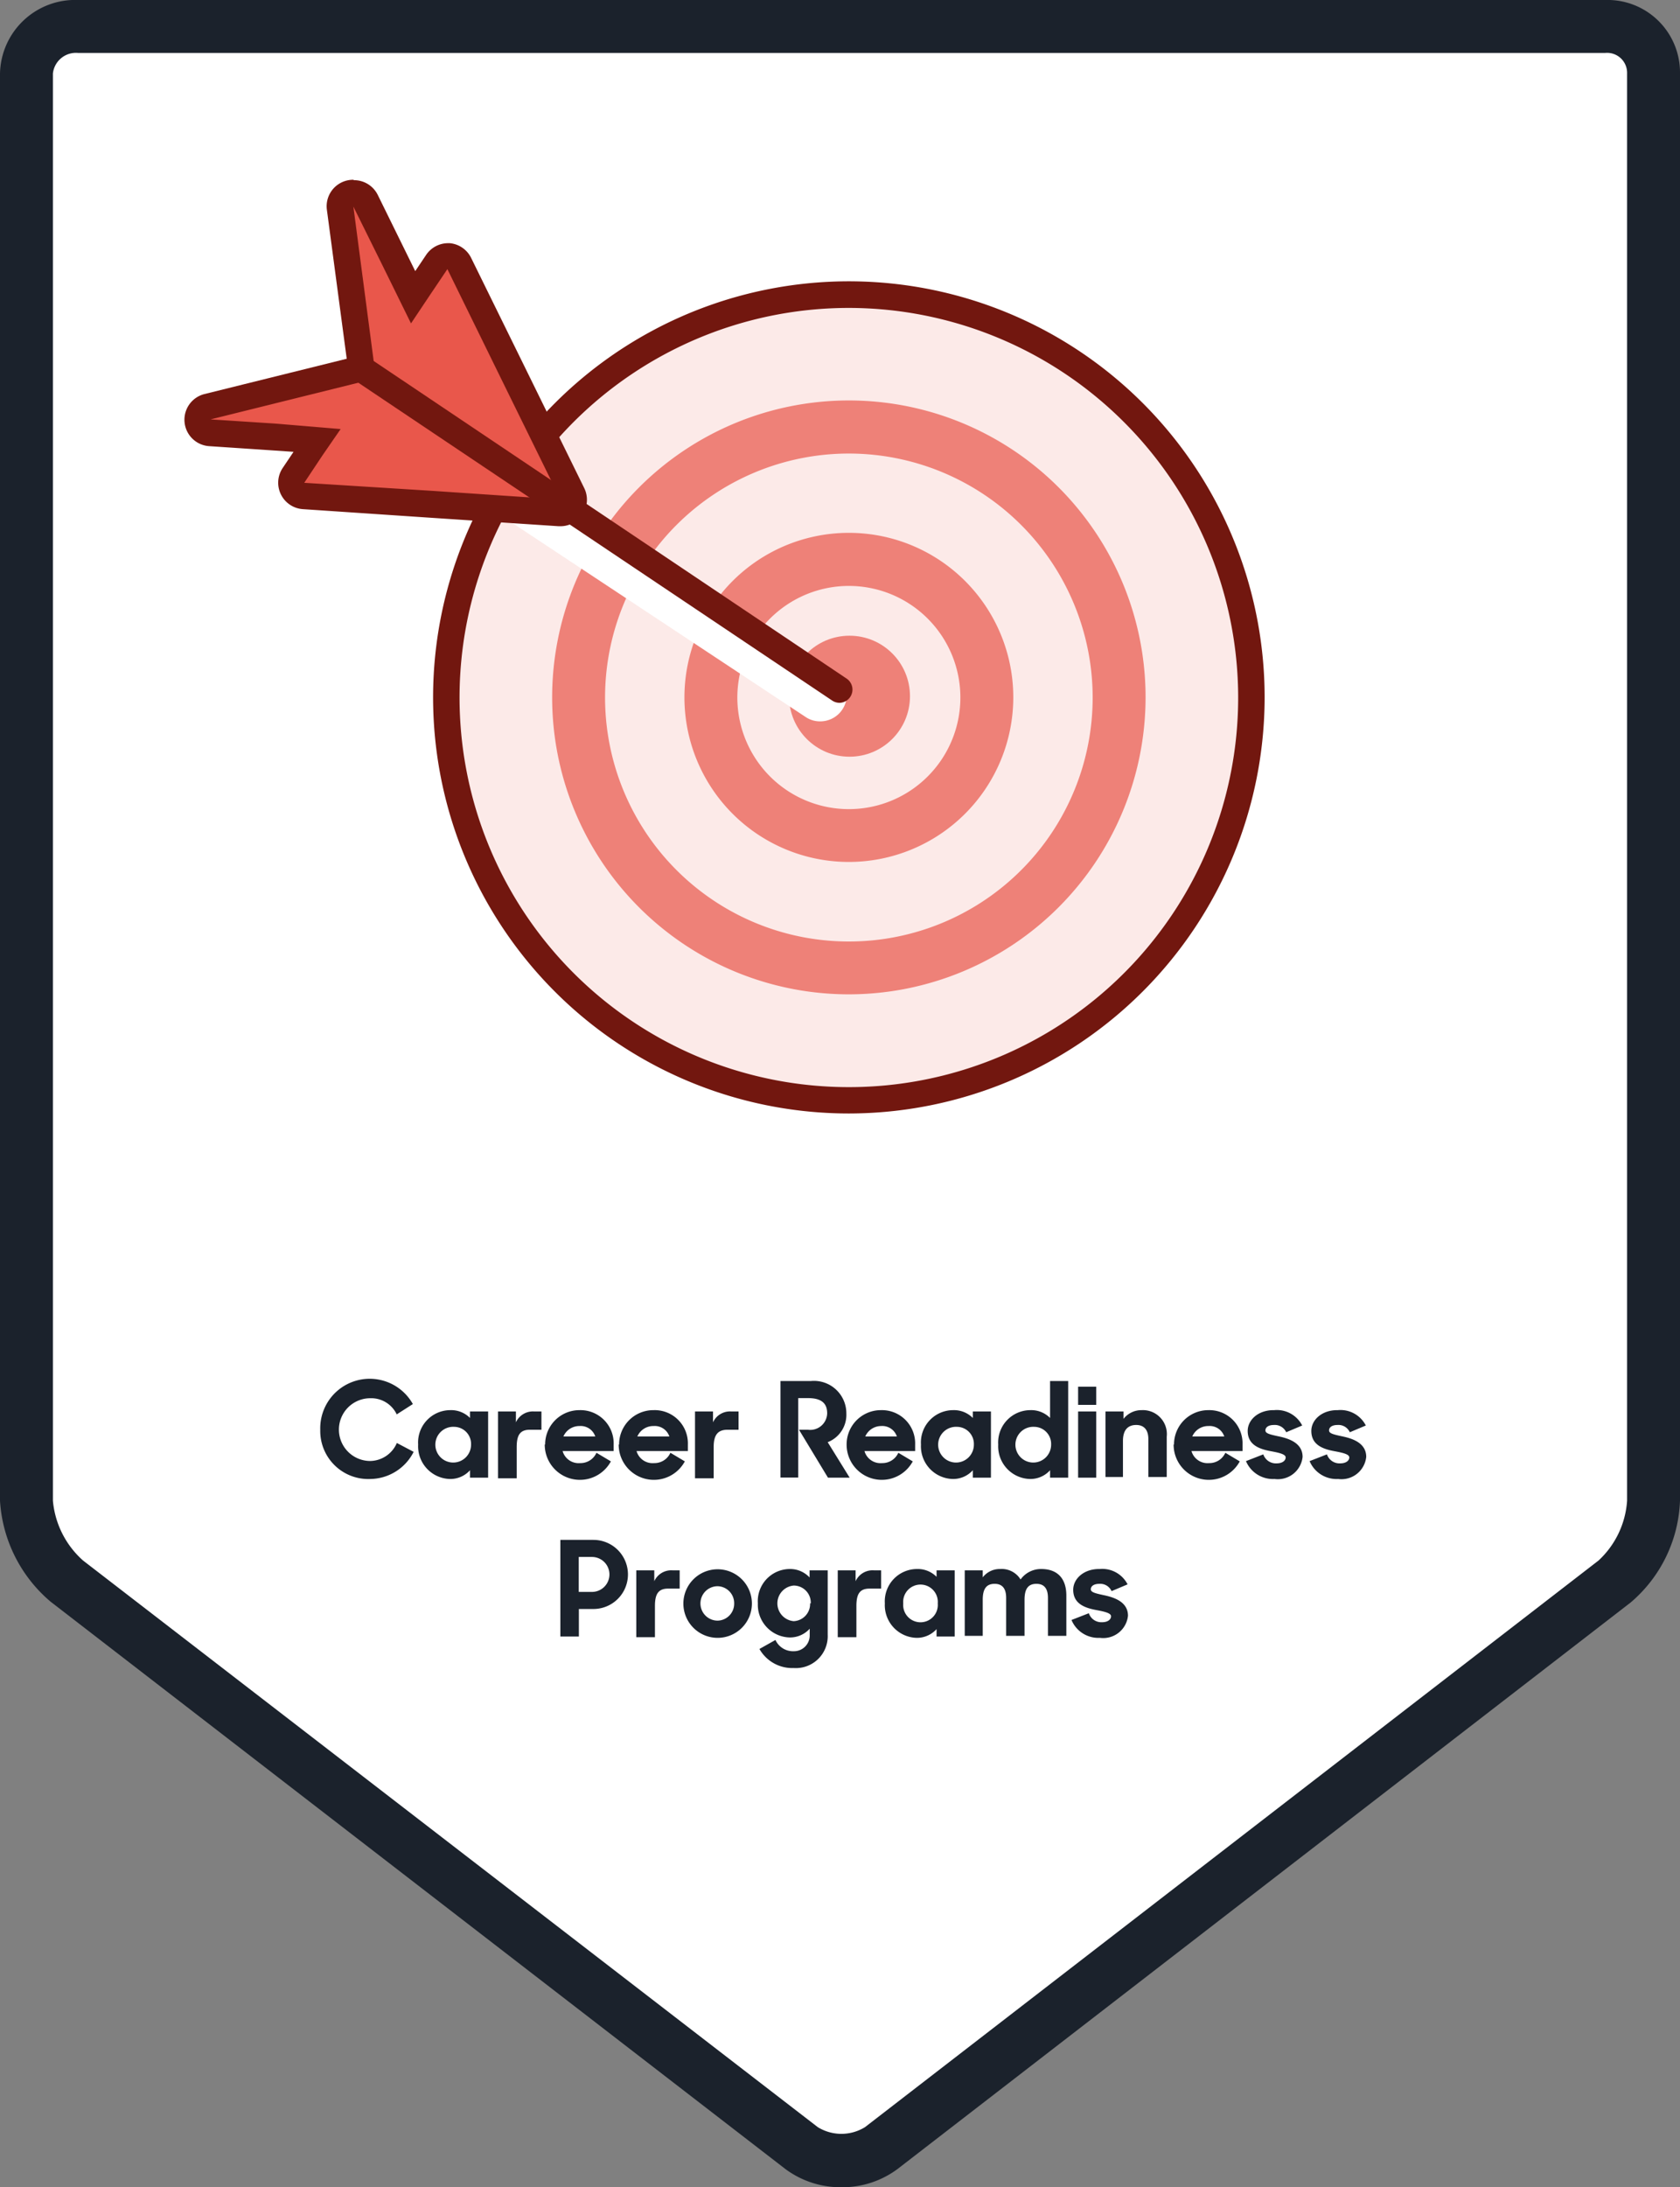
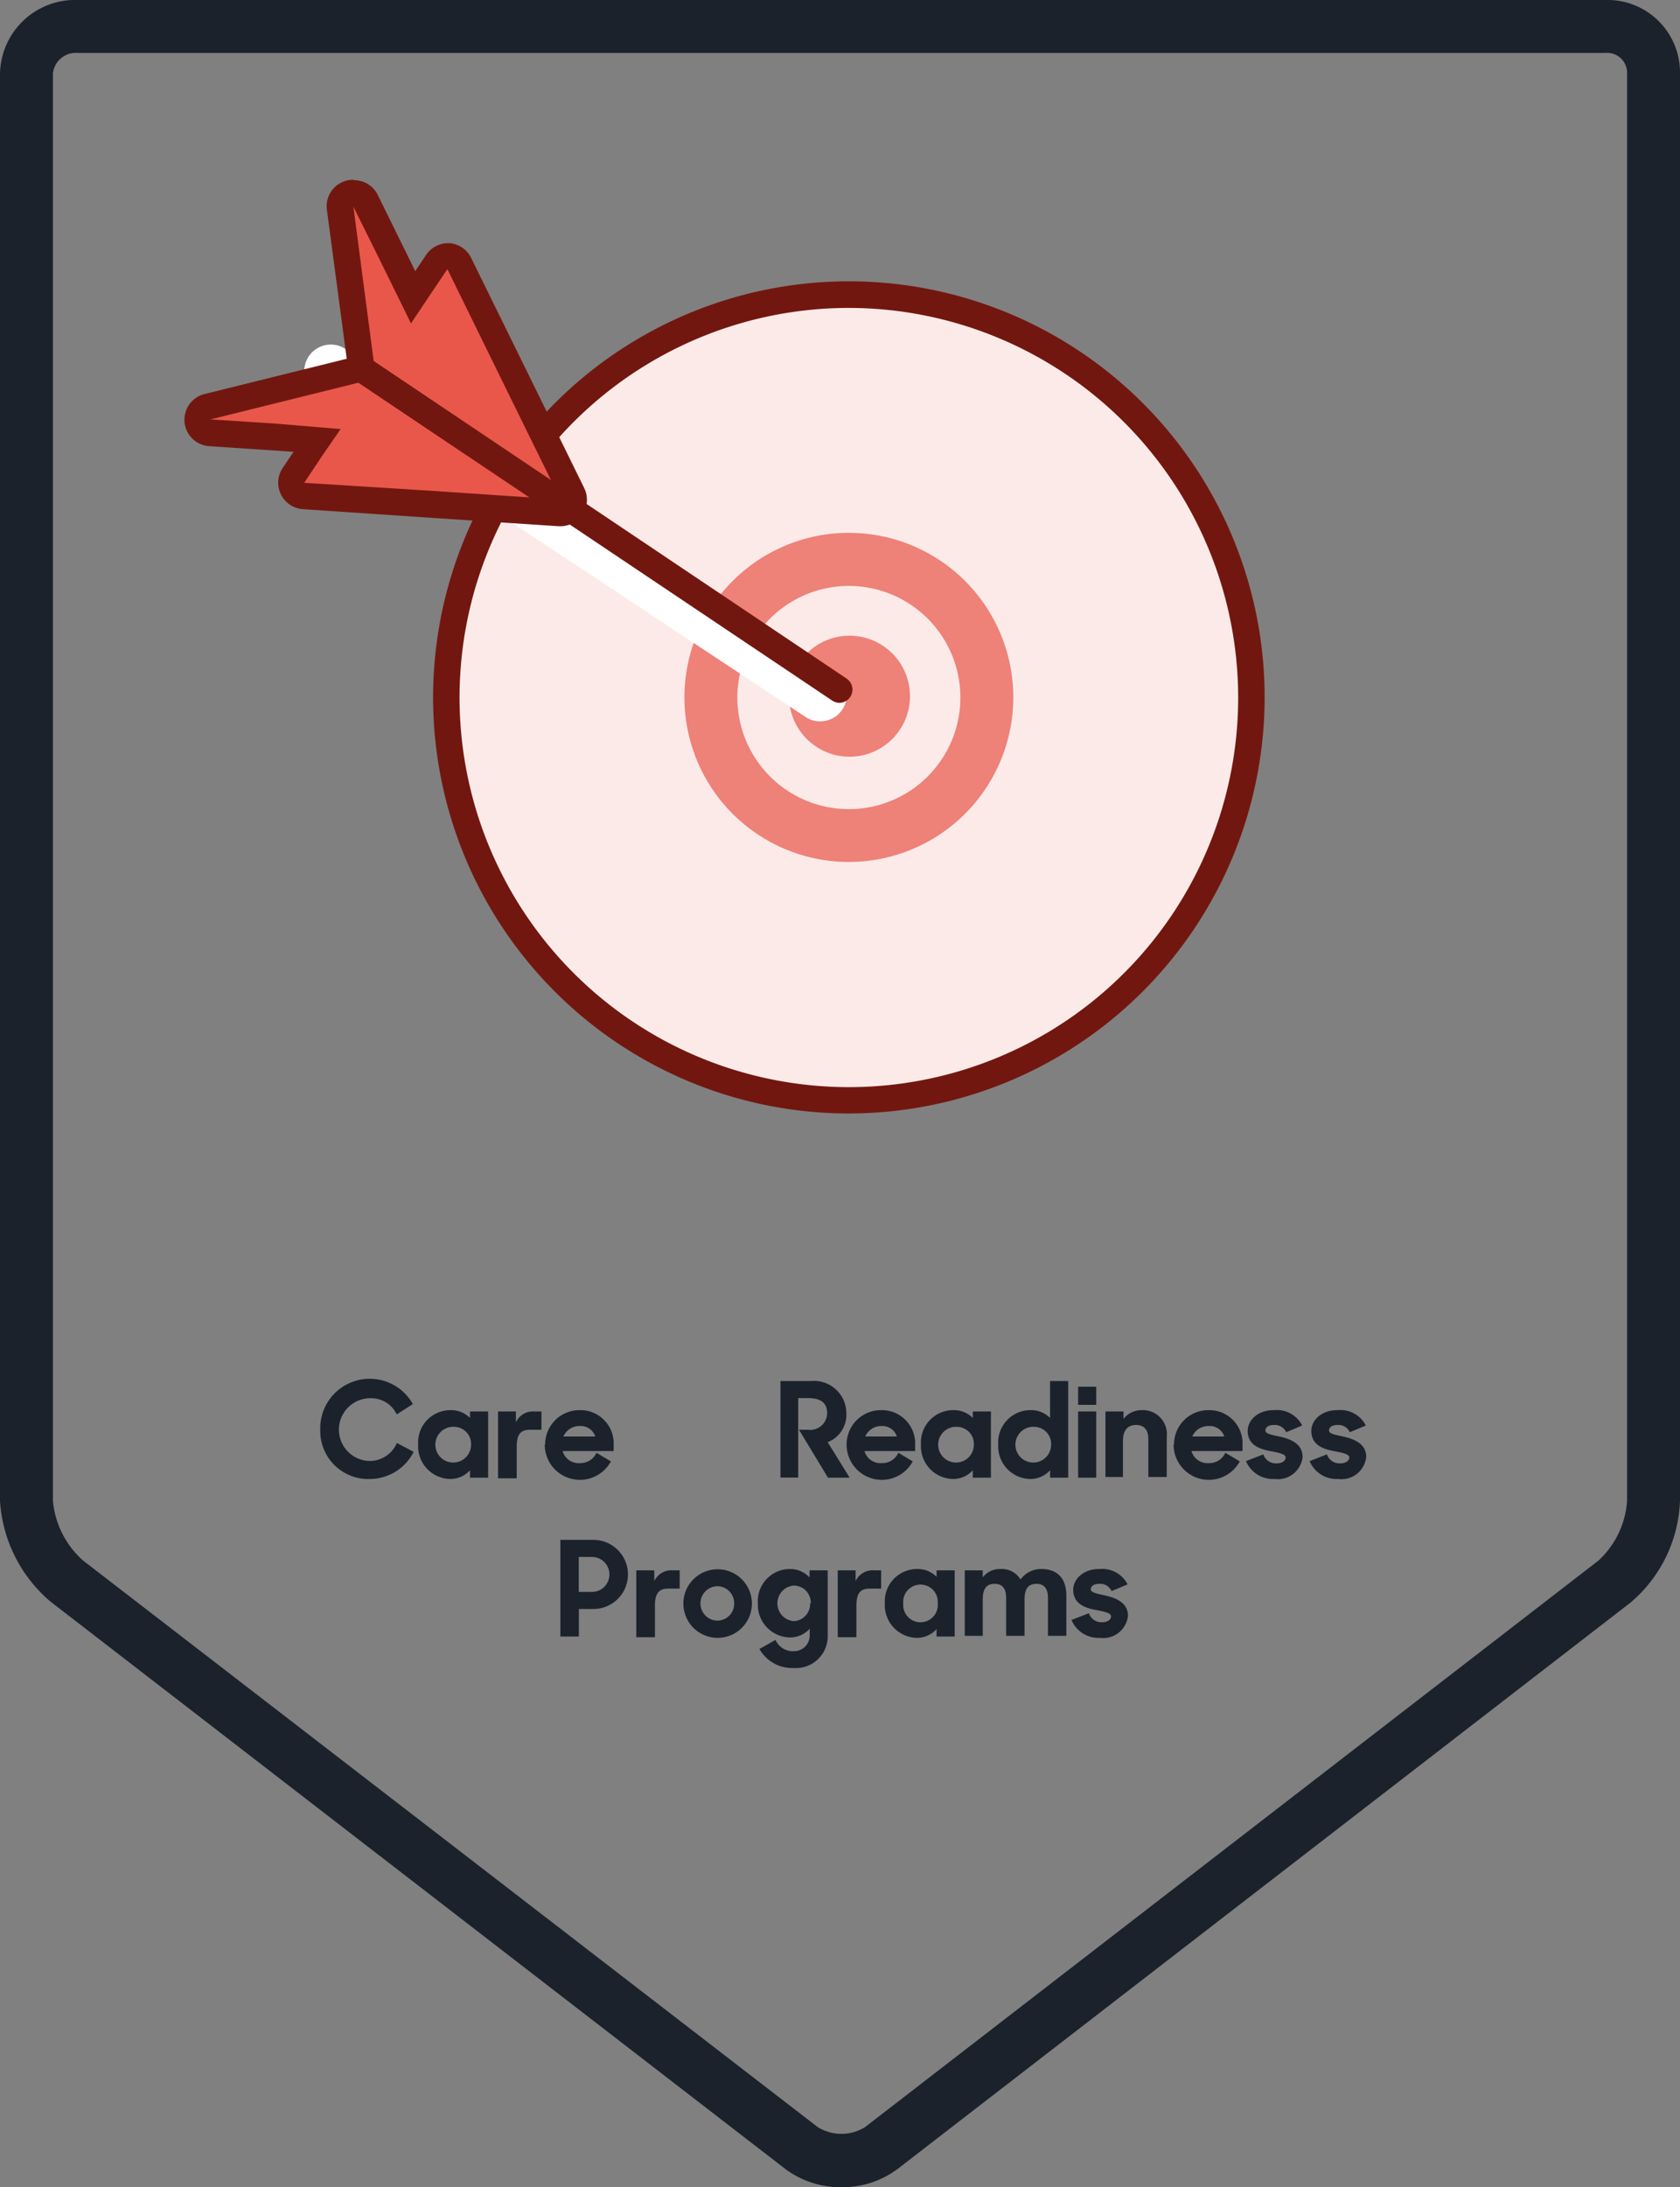
<svg xmlns="http://www.w3.org/2000/svg" id="Layer_1" data-name="Layer 1" viewBox="0 0 127 165.22">
  <rect x="0" y="0" width="127" height="165.22" fill="#808080" stroke="none" />
  <defs>
    <style>.cls-1{fill:#fff;}.cls-2{fill:#1b222c;}.cls-3{fill:#fceae8;}.cls-4{fill:#72170f;}.cls-5{fill:#ee8178;}.cls-6{fill:#e9574b;}.cls-7{isolation:isolate;}</style>
  </defs>
-   <path class="cls-1" d="M121.34,2H5.91A3.71,3.71,0,0,0,2,5.55V113.36a8.79,8.79,0,0,0,3.06,6.1l55.54,42.8a5.2,5.2,0,0,0,6,0l55.44-42.8a8.66,8.66,0,0,0,2.94-6.1V5.55A3.5,3.5,0,0,0,121.34,2Z" />
  <path class="cls-2" d="M63.61,165.22a7,7,0,0,1-4.23-1.37L3.84,121A10.83,10.83,0,0,1,0,113.36V5.55A5.68,5.68,0,0,1,5.91,0H121.34A5.48,5.48,0,0,1,127,5.55V113.36a10.58,10.58,0,0,1-3.72,7.68L67.84,163.85A7,7,0,0,1,63.61,165.22ZM5.91,4A1.75,1.75,0,0,0,4,5.55V113.36a6.85,6.85,0,0,0,2.28,4.52l55.54,42.8a3.4,3.4,0,0,0,3.57,0l55.45-42.8a6.76,6.76,0,0,0,2.16-4.52V5.55A1.51,1.51,0,0,0,121.34,4Z" />
  <path class="cls-3" d="M64.18,83.11A30.43,30.43,0,1,1,94.6,52.68,30.45,30.45,0,0,1,64.18,83.11Z" />
  <path class="cls-4" d="M64.18,84.11A31.43,31.43,0,1,1,95.6,52.68,31.46,31.46,0,0,1,64.18,84.11Zm0-60.85A29.43,29.43,0,1,0,93.6,52.68,29.46,29.46,0,0,0,64.18,23.26Z" />
-   <path class="cls-5" d="M64.18,75.11A22.43,22.43,0,1,1,86.6,52.68,22.45,22.45,0,0,1,64.18,75.11Zm0-40.85A18.43,18.43,0,1,0,82.6,52.68,18.44,18.44,0,0,0,64.18,34.26Z" />
  <path class="cls-5" d="M64.18,65.11A12.43,12.43,0,1,1,76.6,52.68,12.44,12.44,0,0,1,64.18,65.11Zm0-20.85a8.43,8.43,0,1,0,8.42,8.42A8.43,8.43,0,0,0,64.18,44.26Z" />
  <circle class="cls-5" cx="64.22" cy="52.59" r="4.57" />
  <path class="cls-1" d="M62,54.49a1.94,1.94,0,0,1-1.1-.33l-37-24.46a2,2,0,0,1,2.21-3.34l37,24.46A2,2,0,0,1,62,54.49Z" />
  <path class="cls-6" d="M23,37.46a1,1,0,0,1-.83-.55,1,1,0,0,1,.07-1L24,33.25l-8.12-.55a1,1,0,0,1-.18-2l11.63-2.89L25.72,15.73a1,1,0,0,1,.71-1.09,1.35,1.35,0,0,1,.28,0,1,1,0,0,1,.9.56l3.59,7.31L33,19.8a1,1,0,0,1,.83-.44h.06a1,1,0,0,1,.83.56l8.55,17.39a1,1,0,0,1-.06,1,1,1,0,0,1-.83.45Z" />
  <path class="cls-4" d="M26.71,15.6,28.89,20l2.18,4.43,1.37-2.05,1.38-2.05,4.27,8.7,4.28,8.7-9.67-.65L23,36.47l1.37-2.06,1.38-2L20.85,32l-4.93-.32,12.5-3.1-1.71-13m0-2a2,2,0,0,0-2,2.26L26.21,27.1,15.44,29.77a2,2,0,0,0,.35,3.93l4.93.33,1.47.1-.82,1.22a2,2,0,0,0,1.52,3.11l9.67.65,9.67.64h.14a2,2,0,0,0,1.79-2.89l-4.27-8.69-4.28-8.7A2,2,0,0,0,34,18.37h-.13a2,2,0,0,0-1.66.89l-.82,1.22-.65-1.32-2.18-4.43a2,2,0,0,0-1.8-1.12Z" />
  <g class="cls-7">
    <path class="cls-2" d="M24.21,108a3.74,3.74,0,0,1,7-1.94l-1.22.78a2.13,2.13,0,0,0-2-1.22,2.37,2.37,0,0,0,0,4.74A2.23,2.23,0,0,0,30,109l1.27.67A3.72,3.72,0,0,1,28,111.72,3.63,3.63,0,0,1,24.21,108Z" />
    <path class="cls-2" d="M31.61,109.12a2.44,2.44,0,0,1,2.43-2.6,2,2,0,0,1,1.49.59v-.49H36.9v5H35.53v-.56a2,2,0,0,1-1.51.66A2.47,2.47,0,0,1,31.61,109.12Zm4,0a1.29,1.29,0,0,0-1.28-1.34,1.35,1.35,0,1,0,1.28,1.34Z" />
    <path class="cls-2" d="M37.65,106.62H39v.82a1.41,1.41,0,0,1,1.38-.82h.55V108h-.87c-.73,0-1,.38-1,1.31v2.36H37.65Z" />
    <path class="cls-2" d="M41.21,109.12a2.59,2.59,0,0,1,2.6-2.6,2.51,2.51,0,0,1,2.58,2.59v.5H42.53a1.26,1.26,0,0,0,1.33.91,1.32,1.32,0,0,0,1.23-.78l1.09.65a2.66,2.66,0,0,1-5-1.27Zm1.38-.61H45a1.16,1.16,0,0,0-1.19-.79A1.31,1.31,0,0,0,42.59,108.51Z" />
-     <path class="cls-2" d="M46.8,109.12a2.59,2.59,0,0,1,2.6-2.6A2.51,2.51,0,0,1,52,109.11v.5H48.12a1.26,1.26,0,0,0,1.33.91,1.32,1.32,0,0,0,1.23-.78l1.09.65a2.66,2.66,0,0,1-5-1.27Zm1.38-.61H50.6a1.16,1.16,0,0,0-1.19-.79A1.31,1.31,0,0,0,48.18,108.51Z" />
-     <path class="cls-2" d="M52.54,106.62H53.9v.82a1.41,1.41,0,0,1,1.38-.82h.55V108H55c-.73,0-1.05.38-1.05,1.31v2.36H52.54Z" />
    <path class="cls-2" d="M59,104.32h2.29a2.45,2.45,0,0,1,2.69,2.45,2.22,2.22,0,0,1-1.41,2.17l1.66,2.68H62.59L60.4,108h.68a1.28,1.28,0,0,0,1.45-1.24c0-.73-.4-1.15-1.45-1.15h-.74v6H59Z" />
    <path class="cls-2" d="M64,109.12a2.59,2.59,0,0,1,2.6-2.6,2.51,2.51,0,0,1,2.58,2.59v.5H65.35a1.26,1.26,0,0,0,1.33.91,1.32,1.32,0,0,0,1.23-.78l1.09.65a2.66,2.66,0,0,1-5-1.27Zm1.38-.61h2.42a1.16,1.16,0,0,0-1.19-.79A1.31,1.31,0,0,0,65.41,108.51Z" />
    <path class="cls-2" d="M69.62,109.12a2.44,2.44,0,0,1,2.43-2.6,2,2,0,0,1,1.49.59v-.49h1.37v5H73.54v-.56a2,2,0,0,1-1.51.66A2.47,2.47,0,0,1,69.62,109.12Zm4,0a1.29,1.29,0,0,0-1.28-1.34,1.35,1.35,0,1,0,1.28,1.34Z" />
    <path class="cls-2" d="M75.46,109.12a2.44,2.44,0,0,1,2.43-2.6,2,2,0,0,1,1.49.59v-2.79h1.37v7.3H79.38v-.56a2,2,0,0,1-1.51.66A2.47,2.47,0,0,1,75.46,109.12Zm4,0a1.29,1.29,0,0,0-1.28-1.34,1.35,1.35,0,1,0,1.28,1.34Z" />
    <path class="cls-2" d="M81.5,104.75h1.37v1.37H81.5Zm0,1.87h1.37v5H81.5Z" />
    <path class="cls-2" d="M83.57,106.62h1.36v.56a1.72,1.72,0,0,1,1.38-.66,1.81,1.81,0,0,1,1.89,2v3.05H86.81v-2.87c0-.67-.31-1.06-.92-1.06s-1,.36-1,1.2v2.73H83.57Z" />
    <path class="cls-2" d="M88.75,109.12a2.59,2.59,0,0,1,2.6-2.6,2.51,2.51,0,0,1,2.58,2.59v.5H90.07a1.26,1.26,0,0,0,1.33.91,1.32,1.32,0,0,0,1.23-.78l1.09.65a2.66,2.66,0,0,1-5-1.27Zm1.38-.61h2.42a1.16,1.16,0,0,0-1.19-.79A1.31,1.31,0,0,0,90.13,108.51Z" />
    <path class="cls-2" d="M94.19,110.37l1.31-.51a1,1,0,0,0,1,.68c.45,0,.69-.21.69-.45s-.49-.35-1.07-.46c-.9-.16-1.8-.47-1.8-1.54,0-.84.81-1.59,2-1.57a2.15,2.15,0,0,1,2.12,1.16l-1.21.51a.94.94,0,0,0-.92-.55c-.45,0-.65.19-.65.41s.29.3,1,.45,1.81.47,1.81,1.55a1.88,1.88,0,0,1-2.12,1.67A2.21,2.21,0,0,1,94.19,110.37Z" />
    <path class="cls-2" d="M99,110.37l1.31-.51a1,1,0,0,0,1,.68c.45,0,.69-.21.69-.45s-.49-.35-1.07-.46c-.9-.16-1.8-.47-1.8-1.54,0-.84.81-1.59,2-1.57a2.15,2.15,0,0,1,2.12,1.16l-1.21.51a.94.94,0,0,0-.92-.55c-.45,0-.65.19-.65.41s.29.3,1,.45,1.81.47,1.81,1.55a1.88,1.88,0,0,1-2.12,1.67A2.21,2.21,0,0,1,99,110.37Z" />
    <path class="cls-2" d="M42.36,116.32h2.5a2.61,2.61,0,1,1,0,5.22h-1.1v2.08H42.36Zm1.39,1.29v2.64h1a1.32,1.32,0,1,0,0-2.64Z" />
    <path class="cls-2" d="M48.1,118.62h1.36v.82a1.41,1.41,0,0,1,1.37-.82h.55V120h-.87c-.72,0-1,.38-1,1.31v2.36H48.1Z" />
    <path class="cls-2" d="M51.66,121.12a2.59,2.59,0,1,1,2.59,2.6A2.59,2.59,0,0,1,51.66,121.12Zm3.84,0a1.28,1.28,0,0,0-1.25-1.3,1.3,1.3,0,0,0,0,2.6A1.28,1.28,0,0,0,55.5,121.12Z" />
    <path class="cls-2" d="M57.29,121.12a2.43,2.43,0,0,1,2.42-2.6,2,2,0,0,1,1.49.64v-.54h1.37v4.86A2.41,2.41,0,0,1,60,126a2.85,2.85,0,0,1-2.59-1.44l1.21-.68a1.46,1.46,0,0,0,1.38.85,1.19,1.19,0,0,0,1.21-1.23v-.47a2,2,0,0,1-1.51.66A2.47,2.47,0,0,1,57.29,121.12Zm4,0A1.29,1.29,0,0,0,60,119.77a1.35,1.35,0,0,0,0,2.69A1.3,1.3,0,0,0,61.24,121.11Z" />
    <path class="cls-2" d="M63.33,118.62h1.35v.82a1.41,1.41,0,0,1,1.38-.82h.55V120h-.87c-.73,0-1,.38-1,1.31v2.36H63.33Z" />
    <path class="cls-2" d="M66.89,121.12a2.44,2.44,0,0,1,2.42-2.6,2,2,0,0,1,1.49.59v-.49h1.37v5H70.8v-.56a2,2,0,0,1-1.51.66A2.47,2.47,0,0,1,66.89,121.12Zm4,0a1.31,1.31,0,1,0-2.61,0,1.31,1.31,0,1,0,2.61,0Z" />
    <path class="cls-2" d="M72.93,118.62h1.36v.53a1.62,1.62,0,0,1,1.32-.63,1.67,1.67,0,0,1,1.54.79,1.9,1.9,0,0,1,1.56-.79c1.27,0,1.9.76,1.9,2v3.05H79.22v-2.87c0-.67-.26-1.06-.87-1.06s-.9.36-.9,1.2v2.73H76.06v-2.87c0-.67-.26-1.06-.87-1.06s-.9.36-.9,1.2v2.73H72.93Z" />
    <path class="cls-2" d="M81,122.37l1.31-.51a1,1,0,0,0,1,.68c.44,0,.68-.21.68-.45s-.49-.35-1.06-.46c-.9-.16-1.8-.47-1.8-1.54,0-.84.81-1.59,2-1.57a2.15,2.15,0,0,1,2.11,1.16l-1.21.51a.94.94,0,0,0-.92-.55c-.44,0-.65.19-.65.41s.3.3,1,.45,1.81.47,1.81,1.55a1.88,1.88,0,0,1-2.12,1.67A2.2,2.2,0,0,1,81,122.37Z" />
  </g>
  <path class="cls-4" d="M63.47,53.09a1,1,0,0,1-.56-.17L26.73,28.67a1,1,0,0,1-.27-1.38A1,1,0,0,1,27.85,27L64,51.26a1,1,0,0,1,.27,1.39A1,1,0,0,1,63.47,53.09Z" />
</svg>